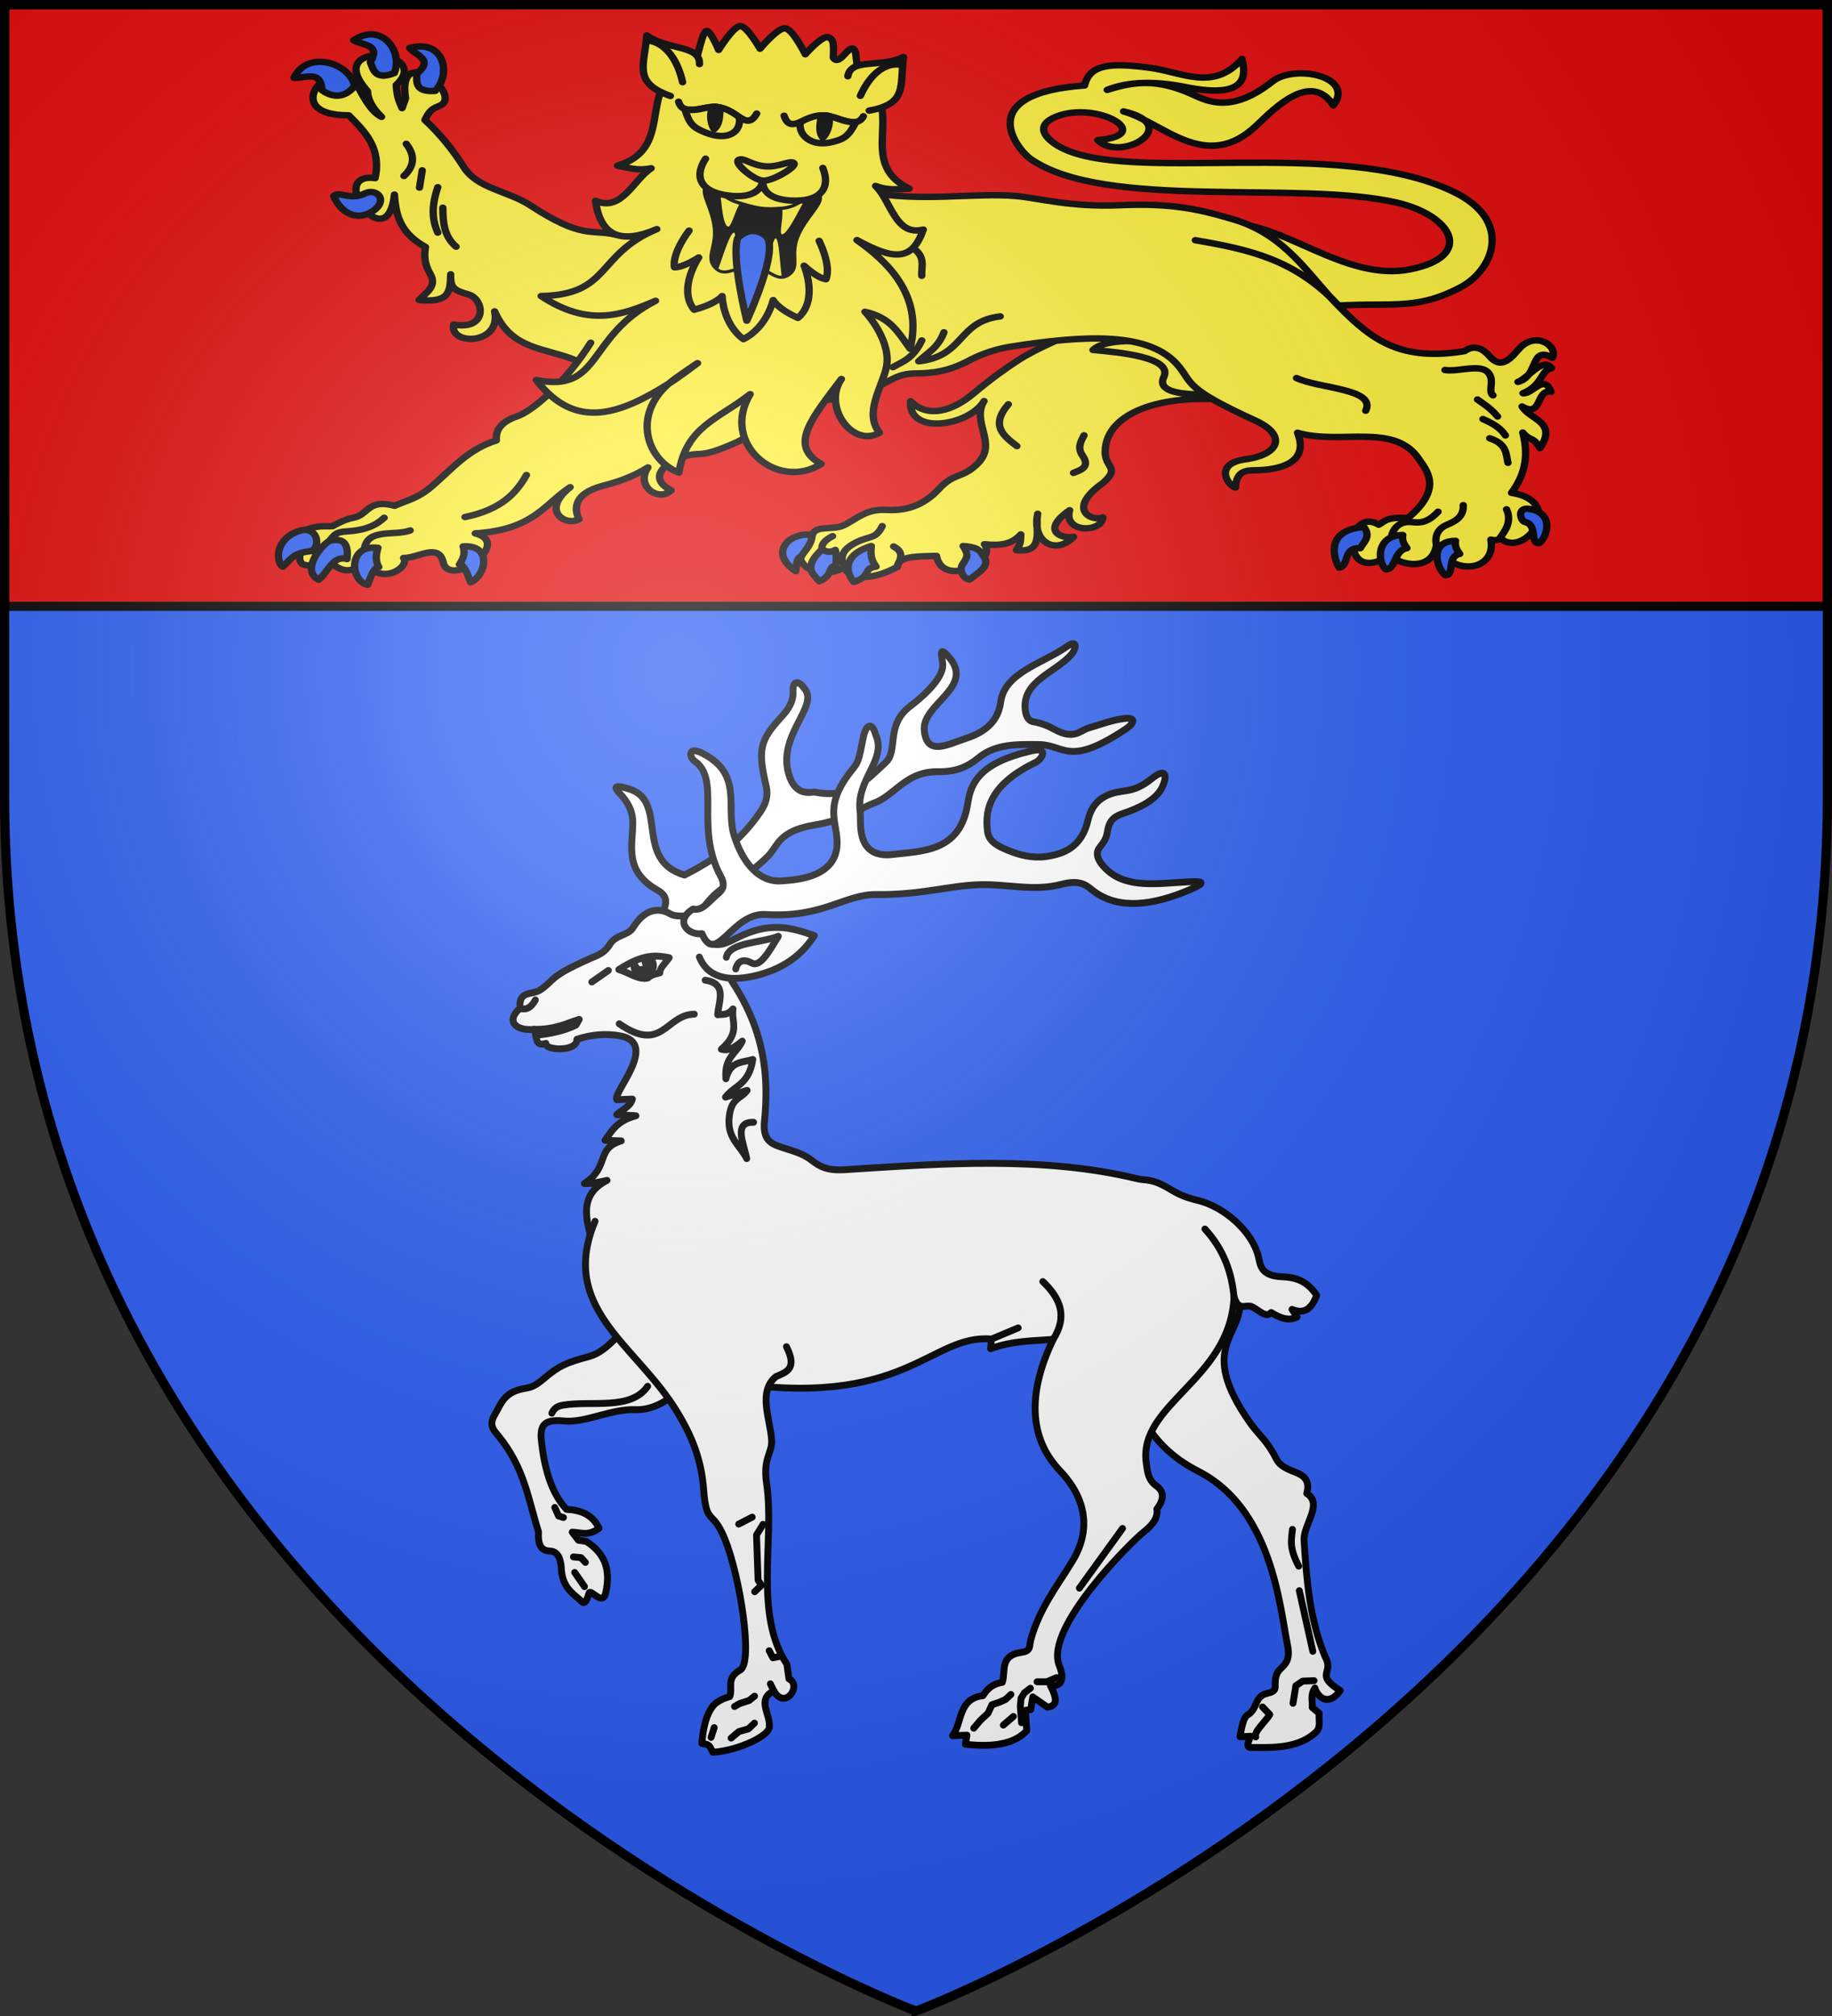
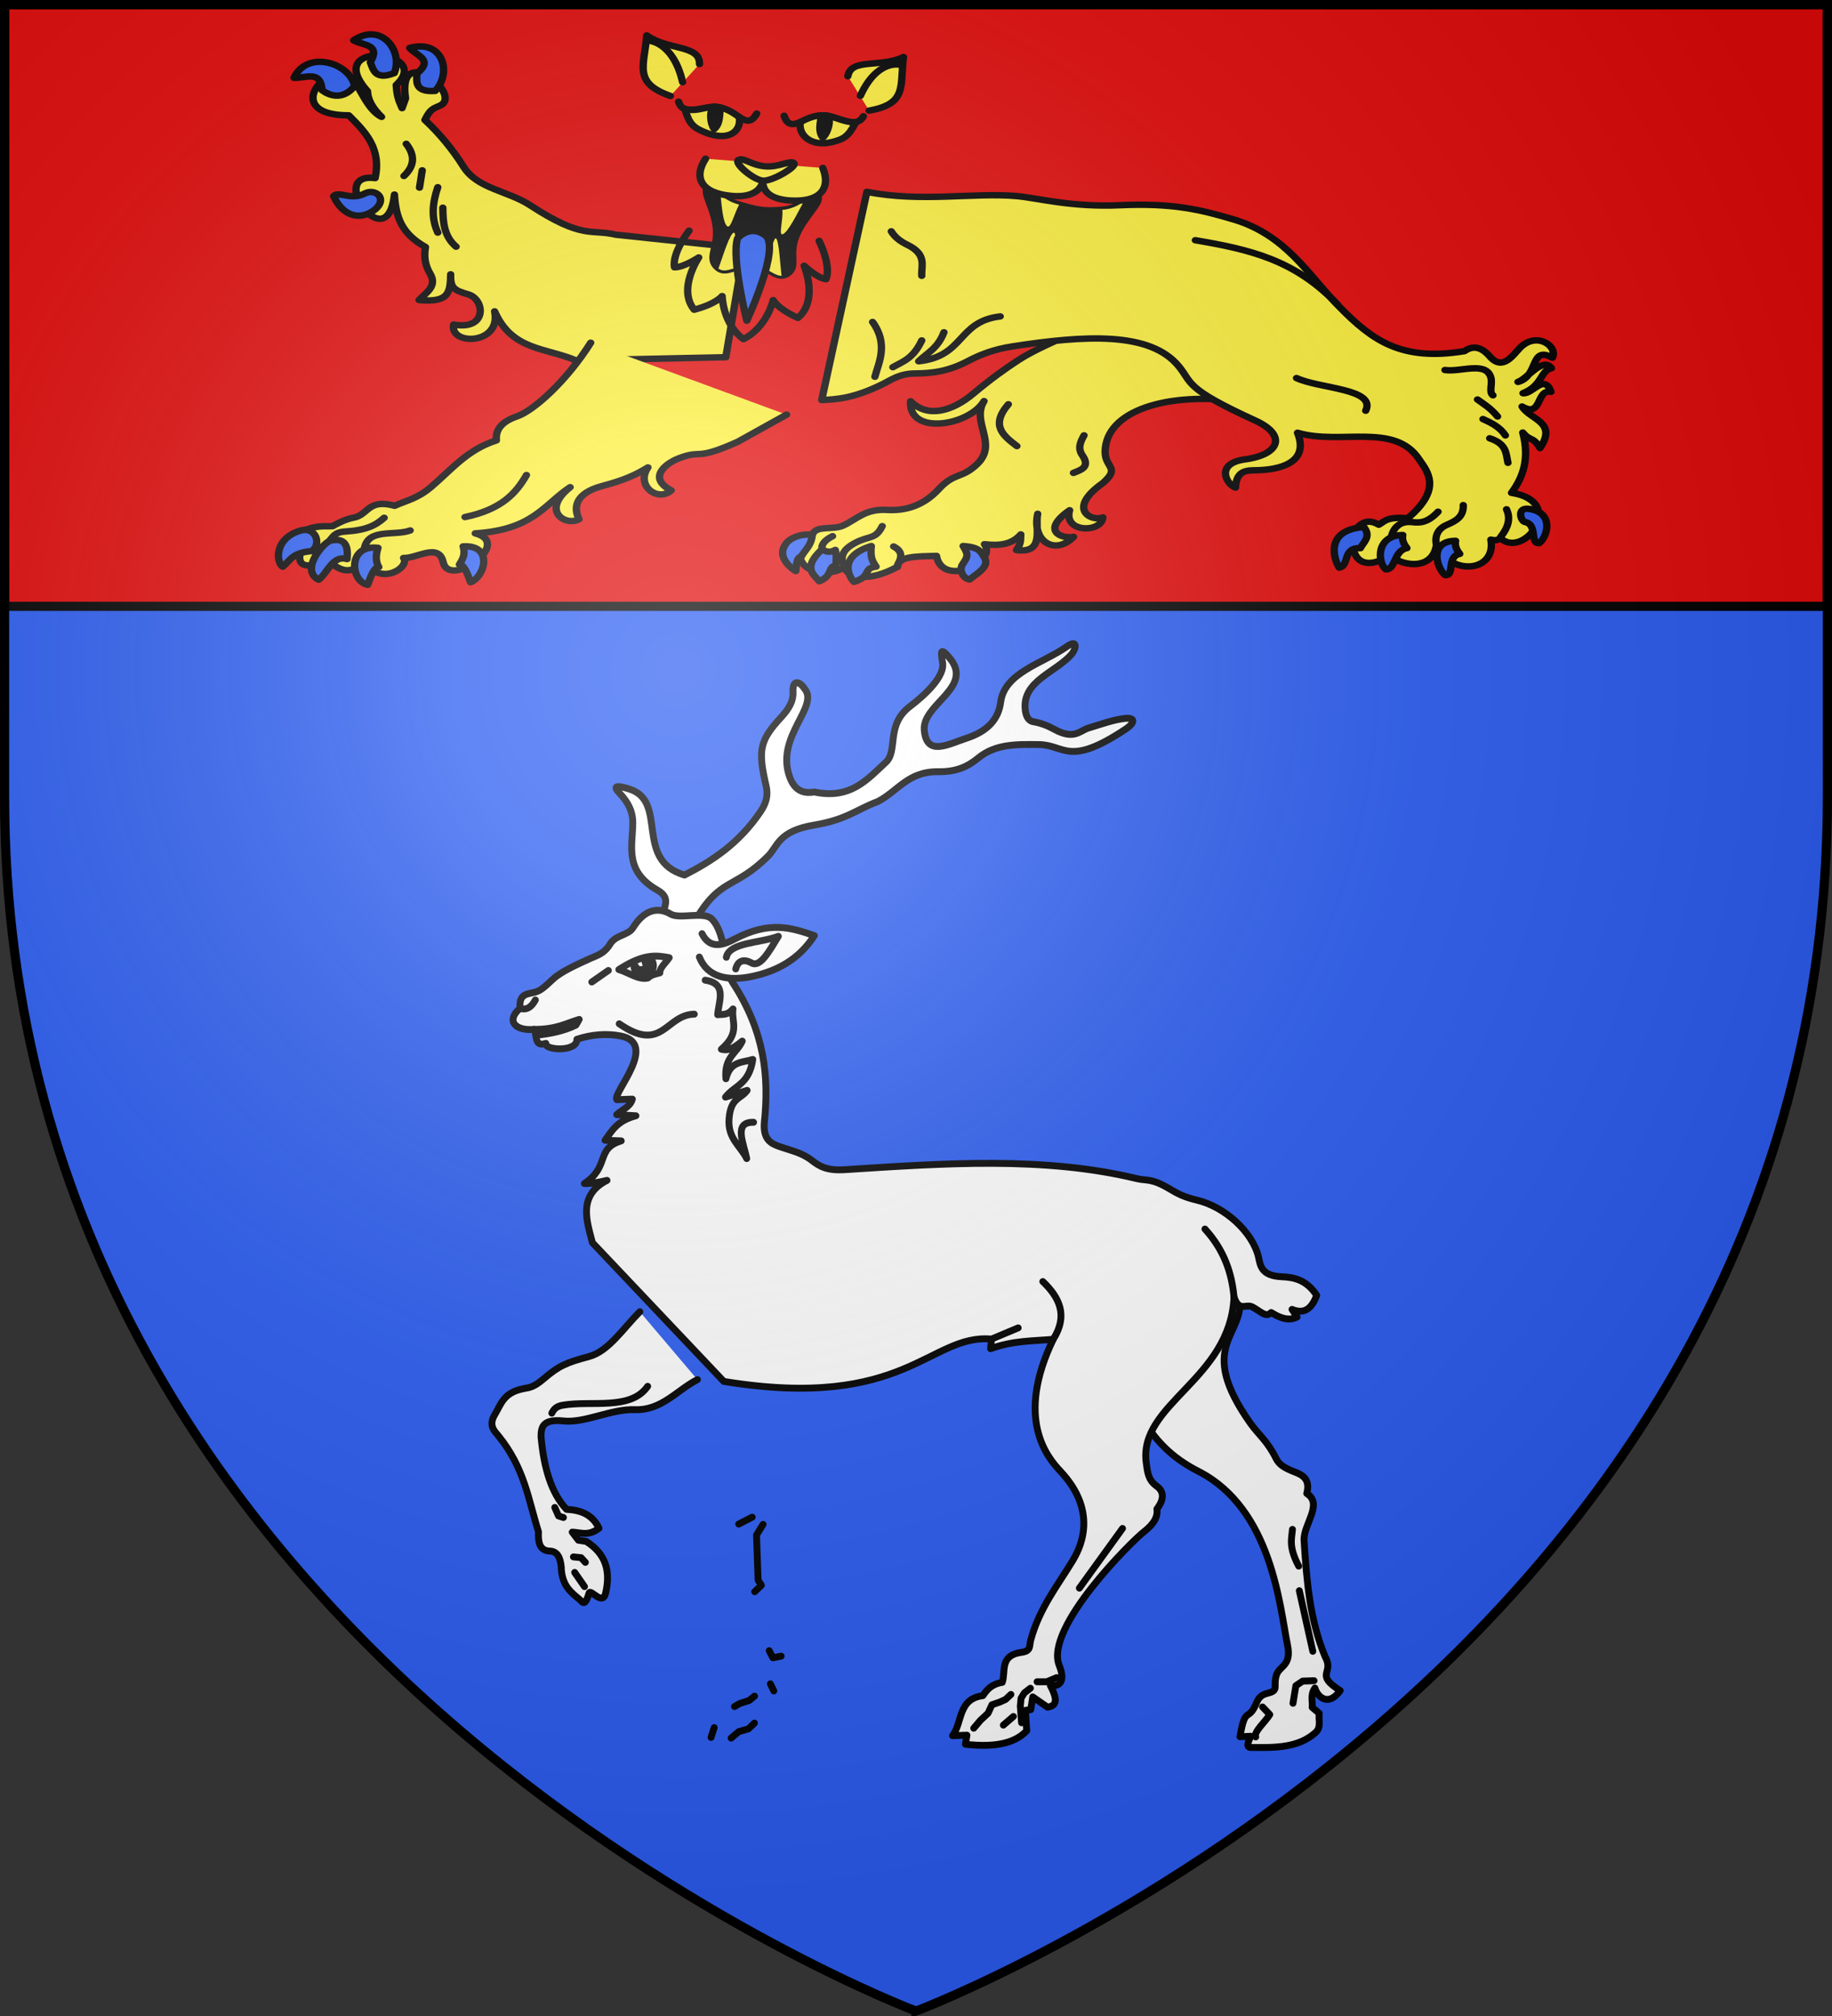
<svg xmlns="http://www.w3.org/2000/svg" width="600" height="660">
  <rect width="100%" height="100%" fill="#333333" stroke="none" />
  <radialGradient id="a" cx="221.445" cy="226.331" r="300" gradientTransform="matrix(1.353 0 0 1.349 -77.63 -85.747)" gradientUnits="userSpaceOnUse">
    <stop offset="0" stop-color="#fff" stop-opacity=".314" />
    <stop offset=".19" stop-color="#fff" stop-opacity=".251" />
    <stop offset=".6" stop-color="#6b6b6b" stop-opacity=".125" />
    <stop offset="1" stop-opacity=".125" />
  </radialGradient>
  <path fill="#2b5df2" fill-rule="evenodd" d="M1.5 1.5v259.246c0 13.518.669 26.64 1.938 39.39C29.008 556.583 300 658.5 300 658.5s271.164-102.986 296.563-358.363a398 398 0 0 0 1.937-39.39V1.5z" />
  <g stroke="#000">
    <path fill="#e20909" stroke-width="3" d="M1.5 1.5h597v197H1.5z" />
    <g stroke-linecap="round" stroke-linejoin="round" stroke-width="2.99">
      <g fill="#fcef3c">
        <path d="M122.374 152.533c-12.576-6.049-26.118-4.543-33.208-22.784 2.897 15.653-18.48 15.962-16.723 6.136 13.995 2.841 12.709-11.813 5.973-14.02-5.808-1.902-7.39-2.957-7.167-9.317-.18 8.376-.573 13.245-12.9 11.945 2.722-3.305 7.551-6.363 4.538-12.184-2.191-4.234-2.555-8.068-1.91-12.423-9.596-6.168-12.078-13.49-12.663-24.368-2.841 30.302-28.15-10.655-7.883-7.645 2.62-13.852-4.039-21.517-10.75-29.147-30.479 0-5.083-31.18 3.583-13.378 1.688 2.691 4.73 11.197 9.795 14.095-3.923-4.317-5.632-8.265-5.734-11.945C18.282 3.355 64.702 8.348 49.031 24.63c.338 6.333 1.45 8.02 2.39 10.75l1.433-4.538c-3.672-26.489 23.707-1.867 14.095 3.344-2.747 1.358-4.084 1.615-6.212 6.69 5.914 6.259 11.216 13.52 15.768 21.74 5.709 10.307 17.973 11.034 27.234 17.918 21.497 15.98 24.67 10.868 34.88 13.617l52.33 6.319-7.49 50.567z" transform="matrix(.803 0 0 .705 90.39 10.46)" />
        <path d="M128.363 144.316c-10.175 18.323-23.525 31.675-30.111 34.228-6.285 2.437-8.766 6.147-8.354 11.139-11.775 4.19-18.366 13.563-26.454 21.442-5.863 5.712-10.067 6.327-15.036 8.91-10.514-3.197-10.618 3.425-15.873 5.291-2.45.512-5.231 1.435-9.467 4.177-3.647.213-6.222-.646-12.81 2.506 3.768 4.832-9.013 21.254 11.19 13.864 3.94 3.118 8.153 7.552 14.707-.219 6.323 12.265 18.723 2.742 15.873-1.392 5.494.284 14.331-7.229 16.15 1.949 2.47 12.462 28.816-8.811 13.088-13.366 23.583-1.7 27.86-13.125 38.705-21.442-12.347 11.152-1.529 18.35 3.62 14.84-2.338-5.322-1.627-12.03 9.468-15.397 9.25-2.808 13.697-5.182 18.657-8.632-5.208 8.637 4.205 16.214 9.467 10.663-9.574-5.643-2.67-12.337 3.123-14.881 9.874-4.337 6.207 1.476 24.166-7.756l19.77-12.531M393.928 171.63c-30.83-4.739-55.46 4.353-55.749 23.168-.12 7.82 6.435 7.3-.928 14.685-15.133 12.194-4.454 18.13 0 15.929-.44 7.293-16.296 7.254-13.552-3.305-11.937 9.534-3.301 13.427 1.605 12.355-7.423 8.774-17.15 2.194-14.638-10.703-1.21 6.818 3.104 18.52-8.688 16.857 1.828-3.02 1.678-3.843 1.81-7.287-3.884 4.972-9.205 5.274-14.842 4.549 5.551 8.643-17.3 20.079-19.549 5.43-7.617.27-15.678-.041-15.928 5.068-11.316 7.115-20.51 5.44-21.72-.158-3.216 4.046-15.907 4.379-17.889-3.831 1.326-2.997 2.399-4.475 5.014-11.216 1.612-4.155 8.395-1.765 12.512-3.982 5.48-2.95 9.092-7.826 17.739-7.24 7.647.518 14.937-1.92 21.139-9.578 6.517-8.048 9.374-4.675 15.786-11.78 8.573-9.501-2.646-19.378 2.738-29.165-6.069 11.507-30.957 16.088-29.971.072 7.122 8.081 17.178 4.474 25.472-3.435 7.34-6.999 13.048-11.631 18.413-15.62 13.244-9.846 40.31-19.258 45.251-26.788z" transform="matrix(.803 0 0 .705 90.39 10.46)" />
-         <path d="M333.219 147.678c10.177 1.022 32.815 3.305 28.873 12.611-2.656 6.269 5.796 7.552 11.781 7.965 5.513.38 6.69-1.57 7.468-2.82l-20.245-21.702c-6.415.172-22.427-1.919-27.877 3.946M389.008 89.073c21.679-.797 47.262 27.126 73.582 21.152 26.481-6.01 17.203-25.1-5.64-31.022C416.585 68.74 337.944 82.96 307.737 58.95c-5.022-3.99-24.426-30.305 22.048-34.098 2.051-9.914 10.66-10.623 26.664-8.204 13.3 2.009 25.804 11.11 37.56-4.103.951 5.378 4.483 19.31-22.947 13.076-12.683-2.908-23.465-2.646-32.047 1.282 10.993-3.923 20.39-5.35 34.868 2.146 6.042 3.13 15.958 8.918 32.453-6.006 9.145-8.274 33.921-2.364 24.91 11.038-9.142-15.89-23.74 1.106-31.213 9.23-20.79 22.605-38.454-1.53-54.352-6.41 24.654 6.503-1.088 23.945-10.512 13.332 24.194-2.382-.39-18.44-16.856-10.946-9.708 4.419-3.748 10.699.878 13.753 27.568 18.205 113.623-4.667 160.833 21.037 25.167 13.702 16.201 36.572 3.333 44.353-19.46 11.767-29.173 6.46-55.764 9.102z" transform="matrix(.803 0 0 .705 90.39 10.46)" />
        <path d="M241.005 74.24c21.993 5.017 43.903.224 61.101 1.987 8.696.892 22.252 5.256 42.116 4.238 21.538-1.103 32.758 2.037 46.182 6.545 21.719 7.295 30.597 25.922 43.442 40.794 13.26 15.354 25.1 25.29 50.901 20.416 4.413-3.52 7.926-.665 10.329 2.483 5.246 6.873 9.356-.557 12.216-3.92 6.78-7.972 15.735-.808 13.299 4.496-9.225-5.84-5.45 8.668-14.048 11.238 3.825-1.436 10.157-11.882 13.673-6.368-4.689 1.232-3.516 7.936-11.613 11.613 3.774.633 8.663-9.362 11.426-.655-6.205-1.378-3.517 12.283-11.8 6.836 3.234 6.22 14.571 7.035 7.304 19.293-2.985-5.683-3.808-2.84-7.024-7.211 2.883 12.57-.035 20.886-4.589 28.003 22.978 4.069 4.875 31.079-4.589 20.978-.79.983-2.05 1.265-3.84.75 2.317 14.467-15.195 17.372-22.289 3.184-2.417 13.435-18.893 7.153-18.543 2.997-1.555 2.938-12.537 9.421-15.172-1.311-.463-3.26.93-7.136 1.873-10.864 2.81-3.118 5.62-2.797 8.429-.937 2.47-1.562 3.205-3.79 11.8-2.997 14.63-13.954 7.585-22.275 4.59-27.44-10.016-17.27-32.153-6.377-49.543-12.27 5.135 14.486-8.225 17.252-16.858 17.42-3.715.073-8.09-.102-8.429 8.055-3.502-1.309-8.697-11.16 3.934-13.112 14.467-2.237 16.769-11.451 4.214-17.982-28.912-15.038-25.615-17.244-31.187-25.1-11.728-16.534-38.654-14.507-67.992-9.365-7.611 1.334-13.195 3.876-17.981 6.743-8.128 4.87-14.646 5.755-21.54 5.807-6.613.05-9.625 2.905-13.861 5.245-11.615 6.415-18.291 6.752-24.35 7.117z" transform="matrix(.803 0 0 .705 90.39 10.46)" />
      </g>
      <path fill="none" d="M251.594 155.673c4.066-2.646 8.258-3.913 11.79-12.422m-.007-30.01c-.236-4.81 2.227-9.933-5.933-14.431-2.83-1.56-5.011-3.462-6.496-6.214m44.439 39.496c-17.554 2.365-14.424 18.48-33.266 20.844 3.58-3.996 7.751-5.927 10.317-13.475m102.532-42.74c21.885 4.255 40.486 8.904 57.938 29.783m-16.672 34.222c9.487 5.02 32.517 4.833 28.212 15.158m54.921 58.864c1.261-2.096 5.04-7.05 2.505-13.077m-47.044 13.1c.702-4.027 3.193-7.89 8.635-7.145 3.07.42 6.266.308 10.495-4.839m-.52 16.153c-1.072-4.67.293-8.18 4.093-10.049 3.618-1.78 6.896-3.675 6.7-9.156m5.806-49.054c2.646 2.213 5.17 3.817 8.188 7.89m-5.955 1.192c3.45 1.8 6.87 3.655 9.156 7.592m-6.402 1.34c7.092 2.679 6.584 7.2 7.444 11.389m-25.702-43.1c6.226 1.091 16.581-4.175 18.674 3.281.877 3.123-.916 6.928.905 8.467M59.648 64.27l-1.119 8.02m-5.409-20.33c3.945 5.771 3.072 10.64-.933 14.92m13.803 5.223c-2.122 7.026-2.83 14.052 0 21.077m2.052-11.564c.045 6.734.474 13.314 5.409 18.092M36.053 239.904c1.425-9.603 12.356-5.737 18.672-8.41m-32.634 4.373c1.162-1.29 1.752-3.58 6.056-3.87 8.604-.578 12.537-2.848 15.98-6.391m32.971-.337c14.868-3.52 20.849-11.112 25.065-19.513m120.547 34.49c-.386-2.437 1.362-4.4 4.298-6.1m26.46 14.23c-.079-1.905 3.937-6.175-1.559-9.432m-20.16 9.274c-1.52-3.797-1.45-7.496 4.728-11.1 5.656-3.3 8.05-1.373 10.786-7.633m51.44-56.584c-7.508 9.939-1.952 14.653 3.485 19.414m23.066 12.446c3.073-1.384 6.943-2.692 3.65-8.131-2.015-3.33-.84-6.195.664-9.293m-85.3-27.224c1.463-6.416 5.668-14.987-.945-25.435" transform="matrix(.803 0 0 .705 90.39 10.46)" />
      <path fill="#2b5df2" d="M57.446 19.32c7.07-6.506-.231-8.245-2.906-11.889 13.631-4.272 17.352 11.575 10.398 19.95-8.557.691-7.542-4.438-7.492-8.06m-18.98-5.257c4.418-8.532-3.038-7.668-6.797-10.178 11.348-8.677 20.264 4.942 16.594 15.191-7.805 3.576-8.605-1.59-9.797-5.013M36.119 75.07c-5.78 3.329-10.42-1.433-12.609 1.19 3.27 8.183 9.22 11.123 14.988 7.612 3.615-2.2 4.799-5.23 3.806-7.375-.808-1.746-3.33-3.07-6.185-1.427M18.752 27.014c-.44-9.599-6.908-5.416-11.419-5.71 5.489-13.188 22.795-6.904 24.742 3.807-4.972 6.999-10.58 4.27-13.323 1.903M76.31 238.895c12.279-.873 9.12 13.914 3.028 16.654-1.35-4.376-2.748-8.287-4.541-8.243 1.14-2.15 2.613-4.47 1.513-8.411m-34.705.673c-12.615-1.714-11.306 15.596-4.205 17.158 1.35-4.375 2.749-8.286 4.542-8.243-1.14-2.15-1.436-4.974-.337-8.915M17.381 254.37c-7.818-4.66 2.219-17.515 4.878-18.168 6.073-1.49 7.22 2.478 6.729 8.58-5.87-2.007-7.776 6.294-11.607 9.588m-2.86-13.29c4.153-2.791 1.945-11.896-4.878-9.42-10.641 3.863-9.426 14.916-6.897 16.654 3.047-2.777 3.783-6.516 11.775-7.233m500.702-3.704c-4.02.358-.444-8.692-5.922-9.845-1.7-.526-3.289-6.853 1.692-6.076 10.568 1.647 7.532 13.111 4.23 15.92m-38.339 14.844c4.021.357.444-8.692 5.923-9.845-1.208-1.784-2.11-3.683-1.692-6.077-11.26.164-7.532 13.112-4.23 15.922m-24.226-2.692c4.02.357 3.136-8.692 8.614-9.845-1.208-1.784-2.11-3.683-1.692-6.077-11.26.164-10.224 13.112-6.922 15.922m-19.037-.792c4.334-.795 1.208-9.434 8.646-9.018 1.148-2.69 4.587-5.25 1.426-9.82-16.853 1.484-11.702 16.09-10.072 18.838m-153.374-10.015c2.454 4.345 1.698 5.135-.266 8.583-1.53 2.685.366 6.625 2.9 6.945 3.264-2.976 8.439-6.118 5.97-10.294-1.461-2.474-1.674-4.65-8.604-5.234m-37.434 0c-.603 5.688.759 7.448 1.941 9.566-5.666.835-1.627 4.443-9.012 7.071-1.522-1.544-7.235-11.546 7.071-16.637m-20.103 1.525c-7.942 8.454-3.701 11.38-1.11 14.835 5.802-2.803 3.156-6.564 6.794-7.348 0-2.357.39-4.519-.277-7.21-1.803 1.256-3.605 1.054-5.407-.277m-4-6.657c-.31 4.797-2.84 6.819-4.47 9.965-2.074.676-1.9 4.048-2.232 6.815 0 0-8.962-5.954-3.713-13.165 1.876-2.577 6.538-4.446 10.416-3.615" transform="matrix(.803 0 0 .705 90.39 10.46)" />
      <g stroke-width="3.765">
-         <path d="M294.225 31.948c-3.656-1.547-15.624 8.142-15.624 8.142s-2.93-14.582-6.426-15.392S257.88 35.27 257.88 35.27s-1.1-12.551-3.26-12.29c-2.162.262-8.018 13.093-9.039 14.023-36.364 4.299-21.643 47.84-55.355 50.164 4.85 2.508 8.994 5.743 16.274 5.964-10.809 4.324-21.252 20.885-32.492 10.975-2.859 19.523 4.894 28.212 26.121 24.135-34.041 6.097-32.639 30.891-67.513 22.409 18.42 23.616 36.906 21.731 56.039 17.903-39.57 10.647-40.724 45.121-71.13 28.85 11.997 34.908 37.776 29.809 64.931 19.776 4.51-2.615 17.595-7.836 17.595-7.836s-11.77 5.684-17.595 7.836c-23.246 13.475-21.899 40.625-8.222 51.49 10.821-25.28 27.647-24.866 47.227-34.837-22.298 23.799-1.341 58.58 24.68 48.848-13.873-14.86 2.903-27.504 22.881-45.285-13.667 13.128-4.849 40.588 10.733 35.415-4.795-13.607 8.578-25.784 13.505-36.378 4.922-10.581 1.334-25.668-2.405-33.864 12.01 6.827 13.296 16.03 16.812 26.85 14.968-28.8 1.371-52.98-9.935-68.369 15.457 16.411 24.278 19.253 34.51 2.88-14.989.297-11.64-20.693-17.084-30.974 5.695 4.535 10.952 4.745 16.274 5.965-23.582-22.942 13.279-46.025-7.865-71.948.008-.488 1.833-11.57 1.833-12.05 0-8.794-10.048 6.842-11.792-.018 1.797-6.33 3.374-10.177.541-12.186-2.833-2.008-13.927 6.545-13.927 6.545s-2.34-15.768-5.997-17.314z" style="fill:#fff03c;fill-rule:evenodd;stroke:#000;stroke-width:3.765;stroke-linecap:round;stroke-linejoin:round" transform="matrix(.616 -.145 .165 .541 70.682 34.65)" />
        <path d="M232.757 110.888c2.403.28 3.396 8.711 10.831 13.699 8.497 5.7 11.723 7.856 22.092 9.502 10.37 1.646 18.744-7.04 19.318-2.865s-10.317 9.731-17.024 19.597c-6.707 9.865-3.386 17.218-9.76 19.88-6.373 2.663-7.298-5.961-15.819-9.256-8.52-3.296-15.108 2.594-18.245-3.985s3.866-10.777 5.747-22.325c1.882-11.547-1.645-21.156 1.77-23.782.427-.328.746-.506 1.09-.465" transform="matrix(.616 -.145 .165 .541 70.682 34.65)" />
        <path fill="#fcef3c" fill-rule="evenodd" stroke="none" d="M235.977 63.755c.414 3.947.832 9.347 2.232 10.337 1.154.817 2.215-4.093 3.86-7.085-.315-.094-.542-.182-.878-.282-2.29-.688-3.923-1.841-5.214-2.97m27.192 2.358c-1.774 1.127-4.002 2.337-6.776 2.592-.062.006-.101-.018-.163-.013.325 3.298-1.365 8.604.168 7.972 1.733-.715 4.694-6.7 6.77-10.551m-22.786 10.07c-1.31.02-3.569 7.559-5.082 11.75 2.078 1.451 4.333-.054 7.493-.76-1.33-4.01-2.013-10.648-2.18-10.83-.09-.097-.13-.162-.231-.16m15.603 14.09c-1.857.097-3.533-1.566-6.157-2.616 1.89-3.264 3.628-9.349 4.032-9.56.082-.042.178-.089.253-.05 1.073.548 1.38 8.86 1.872 12.227" />
        <path fill="#fff03c" fill-rule="evenodd" d="M323.386 89.567c20.058 1.199 18.833-9.596 25.128-25.682-12.972 3.205-26.182-6.587-30.52 3.44m-71.741-26.608c3.3-10.84-13.726-11.946-21.835-23.174-5.824 16.945-14.102 24.825 2.573 37.318m7.95 40.112c-8.81 8.902-7.677 18.593 7.024 24.348 14.7 5.754 18.119-4.323 18.119-4.323s-4.424 9.708 10.514 14.817c14.938 5.108 22.075-1.552 21.12-14.033" transform="matrix(.616 -.145 .165 .541 70.682 34.65)" />
        <path fill="#fff03c" fill-rule="evenodd" d="M251.074 100.074c2.806-1.044 5.3 4.349 12.02 7.016 6.722 2.667 13.737-.249 14.992 2.114 1.264 2.381-13.451 7.468-18.002 5.794-4.718-1.736-11.867-13.861-9.01-14.924" transform="matrix(.616 -.145 .165 .541 70.682 34.65)" />
        <path fill="none" d="M345.775 67.856s-10.507-6.615-24.526 12.183m-1.59 11.945c-5.423 6.666-12.851-3.44-18.853-5.512-9.861-3.403-20.172 6.541-20.391-5.327m-13.271-4.864c-7.852 8.91-8.779-4.959-19.002-9.11-5.797-2.354-18.192 1.31-17.948-7.977m-14.31 74.186s-11.89 10.213-12.768 18.76c4.486 1.328 13.517-2.331 13.517-2.331s-15.433 14.933-10.163 28.9c11.9-.39 15.932-3.98 15.932-3.98s-3.943 15.66 4.048 27.142c13.53-3.594 20.66-18.085 20.66-18.085s.751 5.343 9.575 13.328c13.063-7.249 10.96-28.609 10.96-28.609s4.52 8.625 8.801 10.511c4.864-7.086 2.407-22.557 2.407-22.557M235.132 48.714c1.533-24.266-10.545-27.917-10.545-27.917" transform="matrix(.616 -.145 .165 .541 70.682 34.65)" />
        <g fill-rule="evenodd">
          <path fill="#2b5df2" d="M253.038 146.297c5.914 8.63-22.137 45.604-22.137 45.604s1.716-37.538 7.917-47.786c0 0 8.306-6.447 14.22 2.182" transform="matrix(.616 -.145 .165 .541 70.682 34.65)" />
          <path fill="#fcef3c" d="M314.902 94.491c-5.822 7.015-8.48 7.833-14.802 7.888-10.983.097-15.774-8.476-12.6-15.496 15.942-4.787 16.857 4.28 27.402 7.608M232.2 64.094c-.114 9.185 1.378 11.529 6.181 15.665 10.708 9.22 18.791 4.137 19.558-3.766-10.077-15.081-17.263-6.457-25.74-11.899" transform="matrix(.616 -.145 .165 .541 70.682 34.65)" />
          <path d="M298.678 85.986c.83.188-4.354 7.54-2.37 12.626 1.589-.839 6.045-5.61 6.112-11.41-.88-.539-2.07-.965-3.742-1.216M250.08 68.175c-.756-.394-1.561 8.563-6.367 11.16-.67-1.666-.959-8.194 2.746-12.662 1.254.275 2.47.736 3.62 1.502" transform="matrix(.616 -.145 .165 .541 70.682 34.65)" />
        </g>
      </g>
    </g>
    <g fill="none" stroke-linecap="round" stroke-linejoin="round" stroke-width="3.099">
      <g fill="#fff">
        <path d="M105.403 422.947c.22-3.79 3.662-7.582-2.519-11.103-15.153-8.631-11.26-19.787-11.181-30.251.028-3.785-.965-7.641-4.686-12.093-1.523-1.822-7.055-6.471 3.082-3.305 17.812 5.563 1.915 31.98 24.934 38.814 12.391-6.342 24.456-14.08 34.307-28.626 2.506-3.7 3.528-7.289 2.528-11.546-3.819-16.26-2.931-20.496 6.906-31.15 3.411-3.694 5.402-7.2 5.207-11.105-.3-6.028 2.992-4.91 4.993-1.877 7.422 8.1-12.941 21.477-6.6 39.769 1.917 5.531 5.352 8.107 11.171 7.07 16.385 3.478 23.953-5.673 32.306-13.385 5.632-5.2-.129-16.816 10.845-25.158 7.564-5.75 15.749-13.774 14.766-19.7-.806-4.863-1.232-7.409 3.12-2.241 11.261 13.375-12.46 20.833-11.384 32.638 1.086 11.908 10.514 6.391 19.044 3.598 9.777-3.201 14.433-8.724 15.419-16.259 1.751-13.387 18.94-17.405 29.768-25.02 5.347-3.76 4.139 1.218 2.25 3.385-7.101 8.15-21.904 11.955-20.995 24.448.231 3.183 1.288 5.586 3.673 6 4.02.696 7.16 2.143 9.444 3.4 9.043 4.978 11.618.608 15.436-.539 6.39-1.919 10.879-3.634 16.103-4.292 5.425-.684 4.872 1.997.7 4.771-26.005 17.292-27.236 7.087-39.192 6.964-9.623-.098-19.432-.4-27.234 6.014-4.763 3.916-9.809 6.335-18.167 6.23-13.664-.172-18.254 8.908-27.24 13.474-9.558 3.532-13.905 8.134-28.674 10.594-16.215 2.7-16.421 9.593-20.727 13.915-15.299 15.359-21.52 9.244-33.177 29.533zM365.415 595.37c2.63 17.435-20.132 21.493 4.94 56.891 3.782 5.338 7.394 7.588 11.566 15.866 1.16 2.299 2.97 4.006 8.49 6.088 3.474 1.311 7.063 3.366 5.32 9.648 7.609 4.733-1.648 14.152-1.199 21.193 1.133 17.748 2.516 35.717 9.53 52.516 4.236 7.469-5.043 7.704 6.765 15.191-5.441 7.535-10.29 2.76-11.407-1.158-2.201 3.24-.92 5.837-1.227 8.728l3.185 2.672c-.443 2.905 1.05 6.23-1.663 8.667-7.694 6.914-18.238 6.845-28.093 6.732-1.372-.015-4.096.75-1.07-5.045l-4.923.198c2.386-14.467 3.75-6.177 7.506-15.41 2.064-5.077 6.05-3.515 7.902-5.566.958-1.06-.039-3.135.92-6.545 1.317-4.69 7.11-4.022 5.079-13.972-3.473-17.012-6.948-61.237-40.189-78.186-24.537-12.511-25.858-29.889-40.28-45.035" transform="matrix(.726 0 0 .726 140.667 -7.555)" />
        <path d="M84.488 506.29c-2.15-2.841 19.213-25.35 1.702-28.73-6.402-1.235-13.186-.66-19.692 1.5.205 5.938-14.884 4.937-14 1.84-5.454 1.832-3.827-3.93-5.359-6.303-8.56.746-12.798-3.937-6.283-9.518-.607-6.736 3.35-6.328 6.779-7.269 2.891-.793 4.844-2.922 8.176-5.965 3.705-3.384 10.822-6.556 16.717-9.239 2.777-1.263 6.287-2.078 8.967-6.533 2.444-4.062 8.214-3.933 10.218-7.185 5.54-8.985 11.92-9.352 17.122-6.252 4.232 2.365 15.01-1.414 18.523 2.18 6.698 6.854 5.214 22.285 9.48 28.802 14.534 22.205 16.278 42.639 14.258 62.516-.82 8.078 2.999 9.924 6.34 11.138 4.978 1.811 10.388 2.799 14.822 6.244 3.82 2.968 7.021 4.866 15.298 4.335 44.288-2.843 89.707-6.103 131.588 4.06 4.33 1.05 6.411-.352 14.767 4.623 3.729 2.22 6.445 3.684 12.475 5.118 12.385 2.946 24.801 14.237 27.537 25.4.898 3.662.907 8.69 10.596 9.096 5.775.241 11.195 1.526 15.709 8.376-2.063 5.553-5.241 8.78-11.138 6.34l2.283 3.436c-2.6 1.328-5.89 1.595-11.7-2.026-2.261 2.493-4.696-.473-8.397-2.475-3.044-1.646-5.975 2.456-8.346-4.513-1.666 37.394-43.422 48.082-39.575 74.949.556 3.884.765 7.374 4.41 10.124 3.803 2.587 3.641 6.17.368 10.535.507 3.408-1.201 6.676-6.125 10.491-4.95 3.837-44.722 43.027-37.933 60.016 3.14 7.858-.403 9.63-4.01 9.066 4.163 7.847 1.846 9.219-1.282 9.781l-6.653-4.636-.882 5.71-2.422.356.59 9.175c-4.74 5.096-12.995 7.788-27.644 6.104l.669-4.08-6.483.226c4.568-6.02 2.353-16.619 13.704-18.059 1.768-2.696 3.867-5.189 8.716-5.984 1.687-4.879-1.441-12.146 8.722-13.557 4.39-.61 3.37-2.742 4.134-5.554 3.898-14.352 12.12-24.559 18.773-35.546 2.866-4.734 12.528-21.558-5.476-40.649-5.96-6.319-20.355-23.77-3.156-59.392-9.231.78-18.168.562-28.251 4.232l.389-4.34c-27.845-2.49-38.618 32.474-120.772 19.092l-59.254-62.572c-2.414-9.489-6.787-21.254 6.592-28.088-6.819 1.584-8.212 1.41-10.227 1.439 11.721-7.712 4.873-15.672 16.638-19.243l-7.313-.286c3.13-4.189 5.238-8.72 13.95-11.035l-8.673-.509c2.368-2.322 6.07-3.4 7.058-7.008z" transform="matrix(.726 0 0 .726 140.667 -7.555)" />
        <path d="M121.73 441.97c3.552 9.015 12.693 11.21 24.372 8.615 10.849-2.41 20.611-7.588 27.49-18.27-10.337-3.545-20.01-6.793-35.918 1.525-4.982 2.605-11.098 4.946-14.737-2.408" transform="matrix(.726 0 0 .726 140.667 -7.555)" />
      </g>
      <path d="M85.414 447.622c11.216-7.315 17.035-6.432 22.726-5.356-1.529 2.284-4.37 4.614-4.222 6.84-1.862.552-3.821.762-5.394 2.317-4.03 1.058-8.74-2.526-13.11-3.8" transform="matrix(.726 0 0 .726 140.667 -7.555)" />
      <path fill="#000" d="M100.052 443.012c-.864-.036-1.739-.737-2.73.52-.448.567.89 2.556.322 3.354-.669.941-3.236.666-3.602.828l-1.773-2.452a5 5 0 0 0-.04.73c.088 2.523 2.102 4.473 4.528 4.389 2.426-.085 4.331-2.172 4.243-4.695a4.7 4.7 0 0 0-.948-2.674" transform="matrix(.726 0 0 .726 140.667 -7.555)" />
      <path fill="#fff" d="M120.855 632.524c-9.266 4.756-16.134 13.984-28.189 13.552-10.842-.388-22.45 6.133-32.232 5.094-9.421-1.001-10.137 2.83-10.111 7.188 1.262 13.926 4.604 25.397 11.503 32.67 6.272.321 11.658 2.242 14.629 8.528-4.792 3.681-8.227 1.902-12.065 1.745l2.773 3.65 3.546.539c9 5.702 11.003 13.57 8.75 23.285-1.408 6.076-6.852-2.18-7.494.041-1.89 6.53-3.068 3.872-4.084 3.009-3.604-3.06-8.296-6.132-8.458-14.918-.428-4.137-1.75-7.156-5.54-7.082-4.257-.362-4.972-4.05-4.71-8.654-4.604-14.465-6.18-28.58-18.047-43.245-1.752-2.165-4.685-4.613-1.66-9.643 2.922-4.856 3.92-9.941 13.041-11.7 2.68-.517 4.4-.5 9.103-4.507 6.63-5.65 9.745-7.135 20.376-9.971 8.704-2.323 15.29-12.523 22.886-20.201" transform="matrix(.726 0 0 .726 140.667 -7.555)" />
-       <path fill="#fff" d="M161.017 617.683c5.053 10.05.005 11.404-4.71 13.484-8.437 6.855-2.422 19.466-1.964 28.801.281 5.737-4.002 7.904-2.27 19.448 3.763 25.104-5.902 58.769 9.134 81.452l.971 6.626c5.995 2.876-1.8 14.3-6.84 5.42-7.835 3.678-1.669 10.342-2.046 15.61 1.196 4.152-13.51 11.198-25.42 12.066l-.852-1.528c-.856-2.284-2.576-2.17-4.156-2.445.573-6.949 1.906-13.005 4.963-16.823 1.648-2.058 4.386-3.374 7.619-4.336 1.526-4.02-1.92-8.255 4.76-12.007 5.836-3.277.069-41.788-7.073-59.28-5.481-13.425-8.21-5.587-9.452-21.914-.95-12.474-4.488-23.642-13.525-37.638-18.445-28.567-51.643-45.02-35.476-83.492M122.937 431.432c-6.275.888-12.73-5.764-4.012-11.13 3.824.996 6.56-2.708 10.256-5.994 2.401-2.134 4.897-3.743 2.104-8.928-11.808-21.921.5-43.562-11.876-51.913-2.035-1.373-3.199-6.935 3.911-3.27 18.371 9.466 10.042 24.262 14.181 37.255 3.871 12.15 11.227 20.905 21.234 20.19 6.317-.453 25.944-1.3 25.126-18.186-.461-9.513-5.734-16.156 6.543-31.625 3.08-3.88 3.08-3.6 5.483-15.89 1.723-6.201 4.24-4.63 5.332-.349 5.38 11.62-9.01 20.1-6.939 35.022.578 4.166-2.265 19.911 13.15 19.264 15.14-1.796 32.063-1.1 35.411-23.375 1.357-9.032 5.438-18.248 28.964-23.553 8.014-1.807 4.144 4.04 1.79 5.17-19.74 9.478-23.377 20.393-21.848 31.355.634 4.547 4.885 6.636 9.555 8.522 5.088 2.054 10.855 3.524 16.998 2.626 8.07-1.18 15.952-4.31 18.75-16.353 1.571-6.767 5.42-10.308 10.849-12.052 5.709-1.833 9.696-.097 17.88-6.662 6.805-5.458 6.926-.943 4.951 3.45-2.815 6.262-10.756 9.856-18.086 12.305-5.597 1.87-6.31 5.023-6.942 8.695-.36 2.096-1.03 3.604-3.393 6.559-1.5 1.876-2.06 4.976 3.165 9.952 9.193 8.755 23.493 6.191 36.42 5.57 6.06-.29 9.836-.21.931 3.591-16.679 7.12-31.926 8.924-43.044.698-3.027-2.24-5.507-5.623-14.765-3.184-12.568 3.31-24.563-.294-37.265.17-13.7.502-26.28 4.66-46.135 4.43-14.388-.168-24.03 10.613-50 8.99-15.247-.952-22.32 23.552-28.68 8.65" transform="matrix(.726 0 0 .726 140.667 -7.555)" />
      <path d="m253.513 614.253 12.048-5.053m-126.069 88.473 6.085-3.127m13.053 62.68-3.715.753-1.672-3.216m-17.175 39.42 3.483-2.929 4.322-1.242 2.716-2.59m-8.992-7.48 2.292-1.328 4.317-1.397 2.426-1.956m-19.617 18.614 1.405-4.415m22.055-91.66-2.951 4.78.712 20.398 1.483 2.287-3.016 2.912m146.464-1.62 19.464-26.914m-29.722 67.273-4.456 1.87-4.365-.002m-3.016 2.911-2.732 2.122-1.476 2.39-.342 3.598.572 7.463m-3.684-2.833-4.541 3.9m-13.359 1.402 2.995-3.535 3.473-3.239 1.738-3.802 3.543-1.215 2.609-1.183 2.415-2.267m100.647-179.21c-1.007-10.76-4.402-21.138-13.112-30.661m-68.443 49.737c6.784-10.659 2.895-18.792-4.695-26.05M56.512 690.168l1.693 3.839 2.207.702m9.905 20.233-1.945-2.115-3.442-.347m.556 6.996 4.433 6.393m-14.736-78.215c.947-1.879 2.025-3.09 5.02-3.605 12.81-2.208 30.547 2.531 38.21-8.506m25.944-183.126c10.12 1.495 6.092 9.337 5.642 15.575 2.246-.32 4.374.46 6.918-2.631-.897 5.867 3.547 10.523-5.26 18.186 2.005.409 3.884.998 9.43-3.675-2.48 5.632-8.236 7.077-7.372 16.985 1.985-8.137 7.528-7.214 12.122-8.707-1.708 11.431-8.118 11.546-12.31 16.998l9.77-3.05c-2.804 4.011-7.387 3.106-8.159 12.712-.72 8.963 5.078 12.225 7.959 18.043-1.333-6.868-6.213-16.584 3.093-16.358M85.585 472.07c19.617 13.525 20.9-4.104 33.87-4.337m-46.243-14.494 7.478-5.218m-39.834 17.06c3.035 1.014 5.211-.622 6.901-3.758m-.618 13.275c10.127.021 14.307-2.676 20.398-4.5l-1.482 2.572c-5.76 2.783-11.53 3.848-17.767 4.56m85.617-35.143c1.298-6.77 15.51-6.392 23.47-9.475-4.119 6.698-8.146 14.156-12.02 12.05-3.276-1.78-6.151-1.447-7.21 2.686m251.388 331.135 1.299-7.925 3.079-2.077 5.116-.179m-26.3 25.346c-1.036-2.183 4.23-6.715 6.346-10.072l-3.272-3.431m16.31-63.503c-4.628-8.81-3.16-12.191-2.818-16.575m9.188 54.978-6.087-27.331m-237.057 45.2-1.572-3.202" transform="matrix(.726 0 0 .726 140.667 -7.555)" />
    </g>
  </g>
  <path fill="url(#a)" fill-rule="evenodd" d="M300 658.5s298.5-112.32 298.5-397.772V2.176H1.5v258.552C1.5 546.18 300 658.5 300 658.5" />
  <path fill="none" stroke="#000" stroke-width="3" d="M300 658.397S1.5 546.095 1.5 260.688V1.5h597v259.188c0 285.407-298.5 397.71-298.5 397.71z" />
</svg>